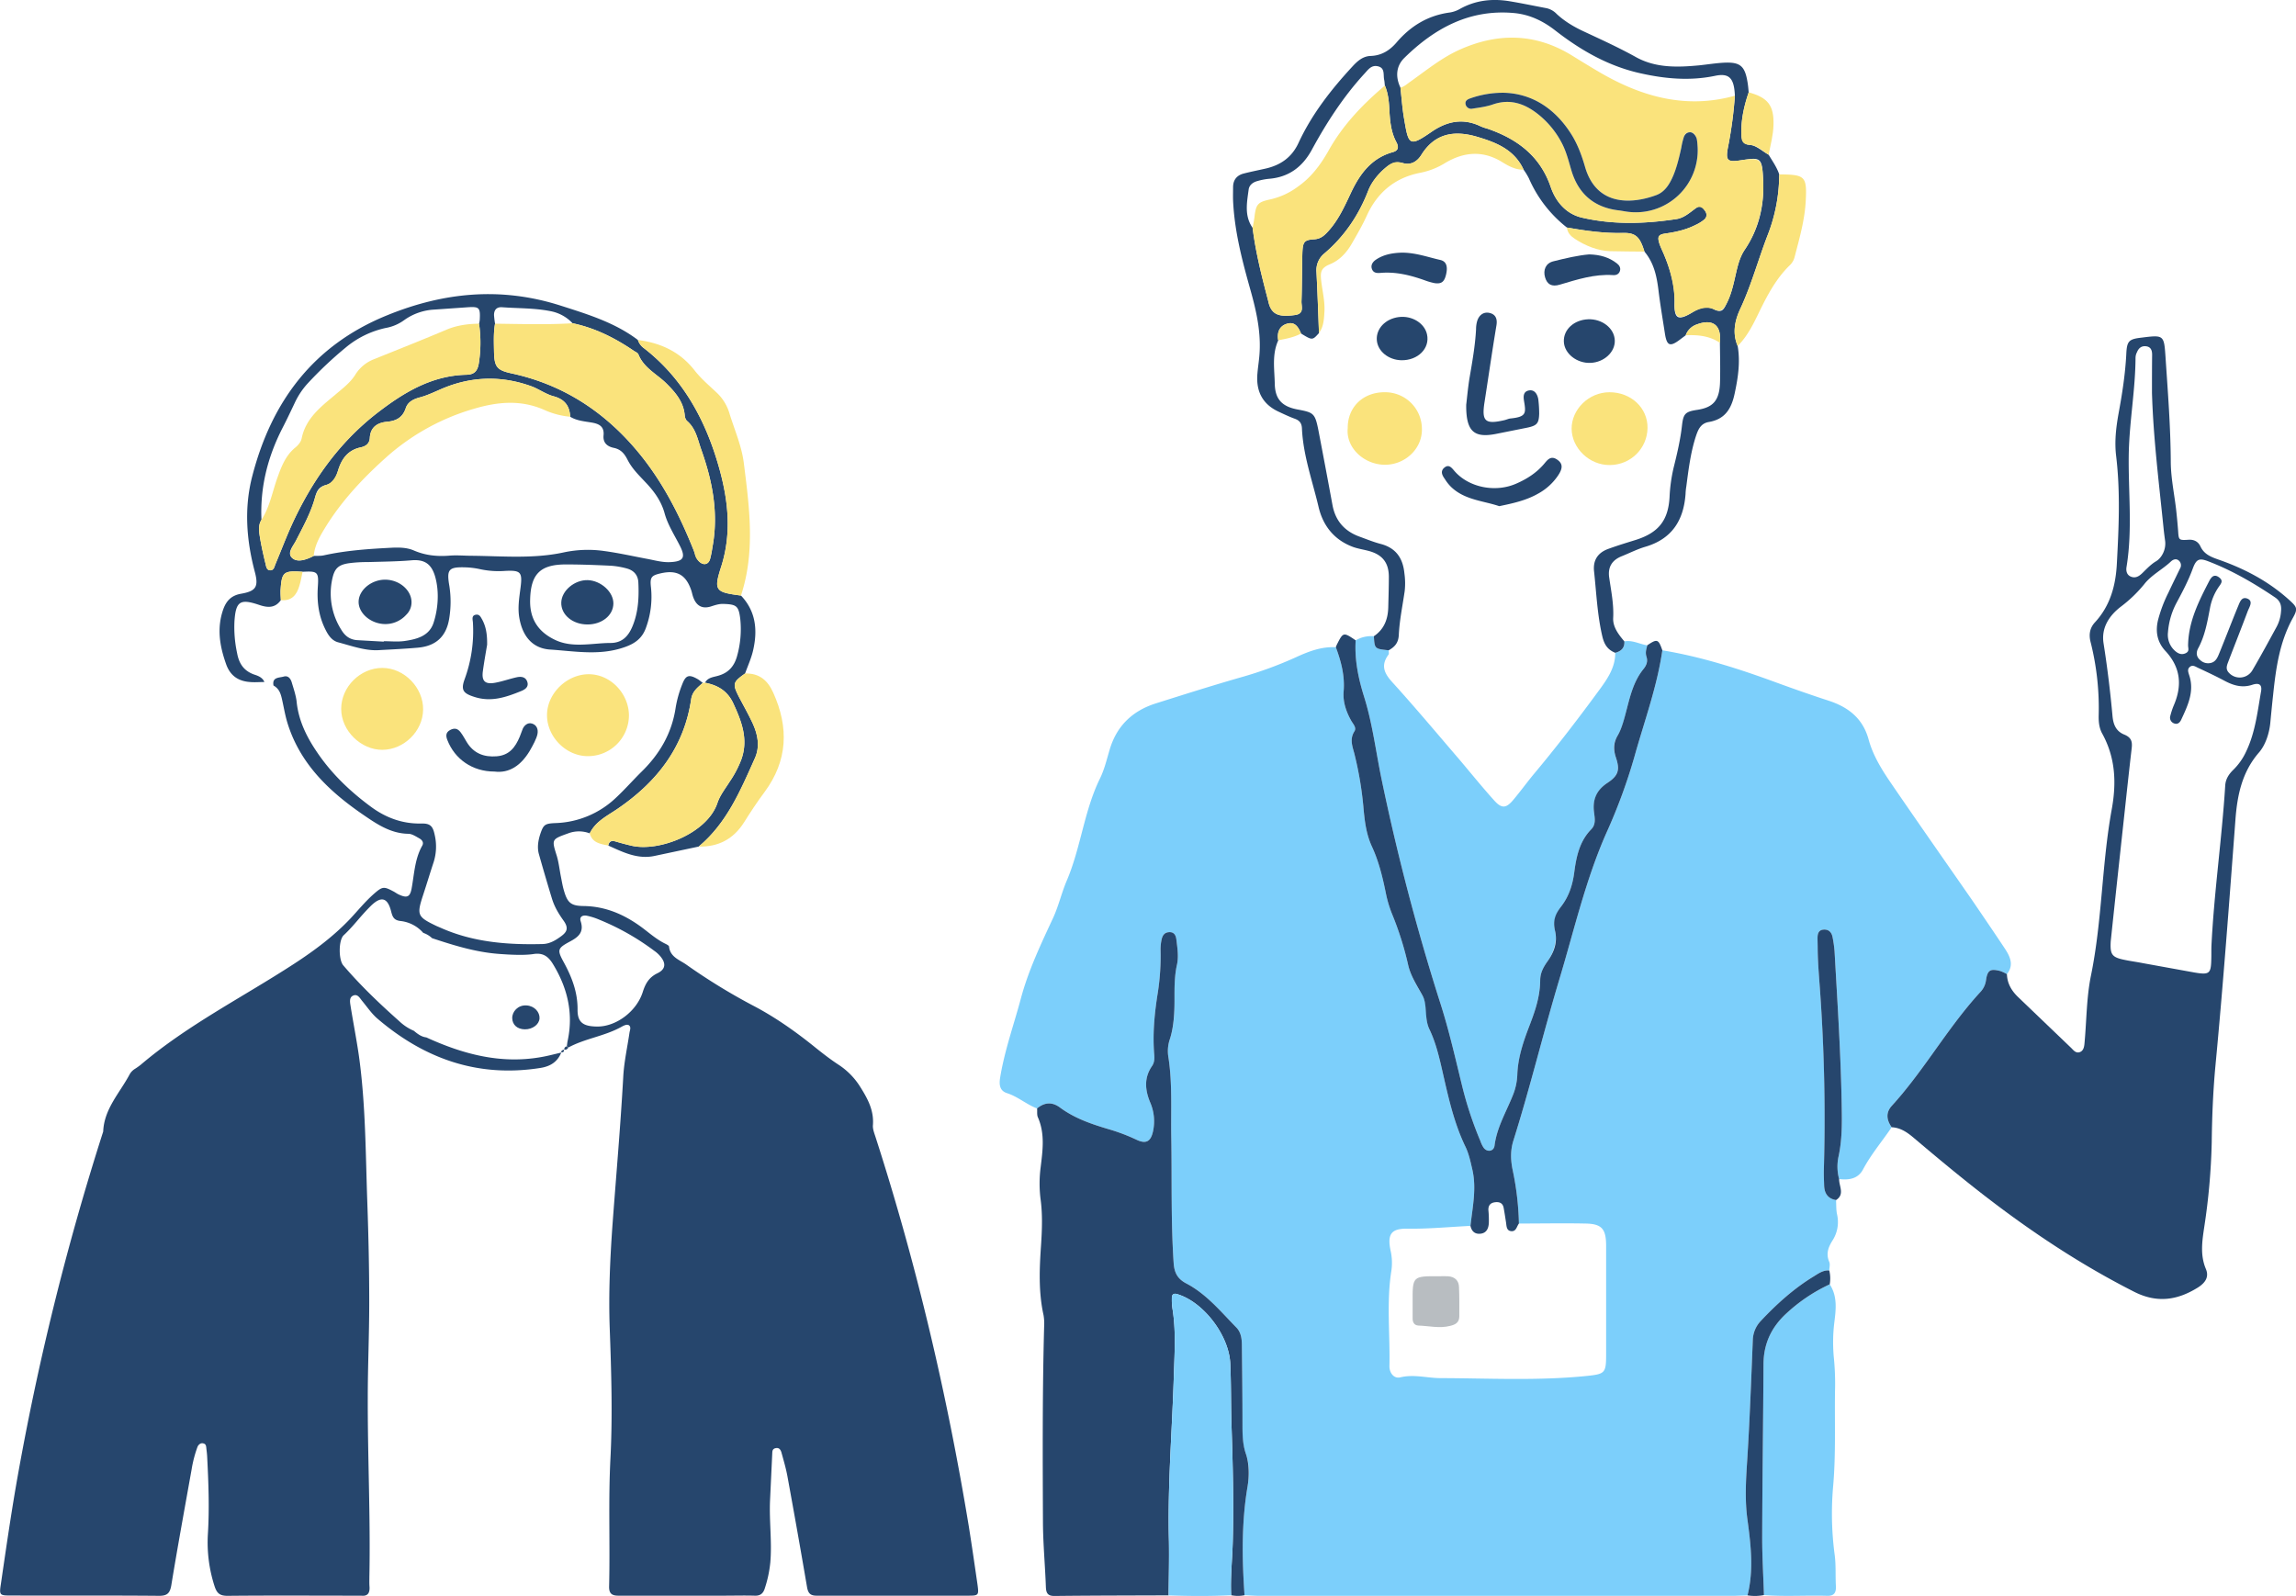
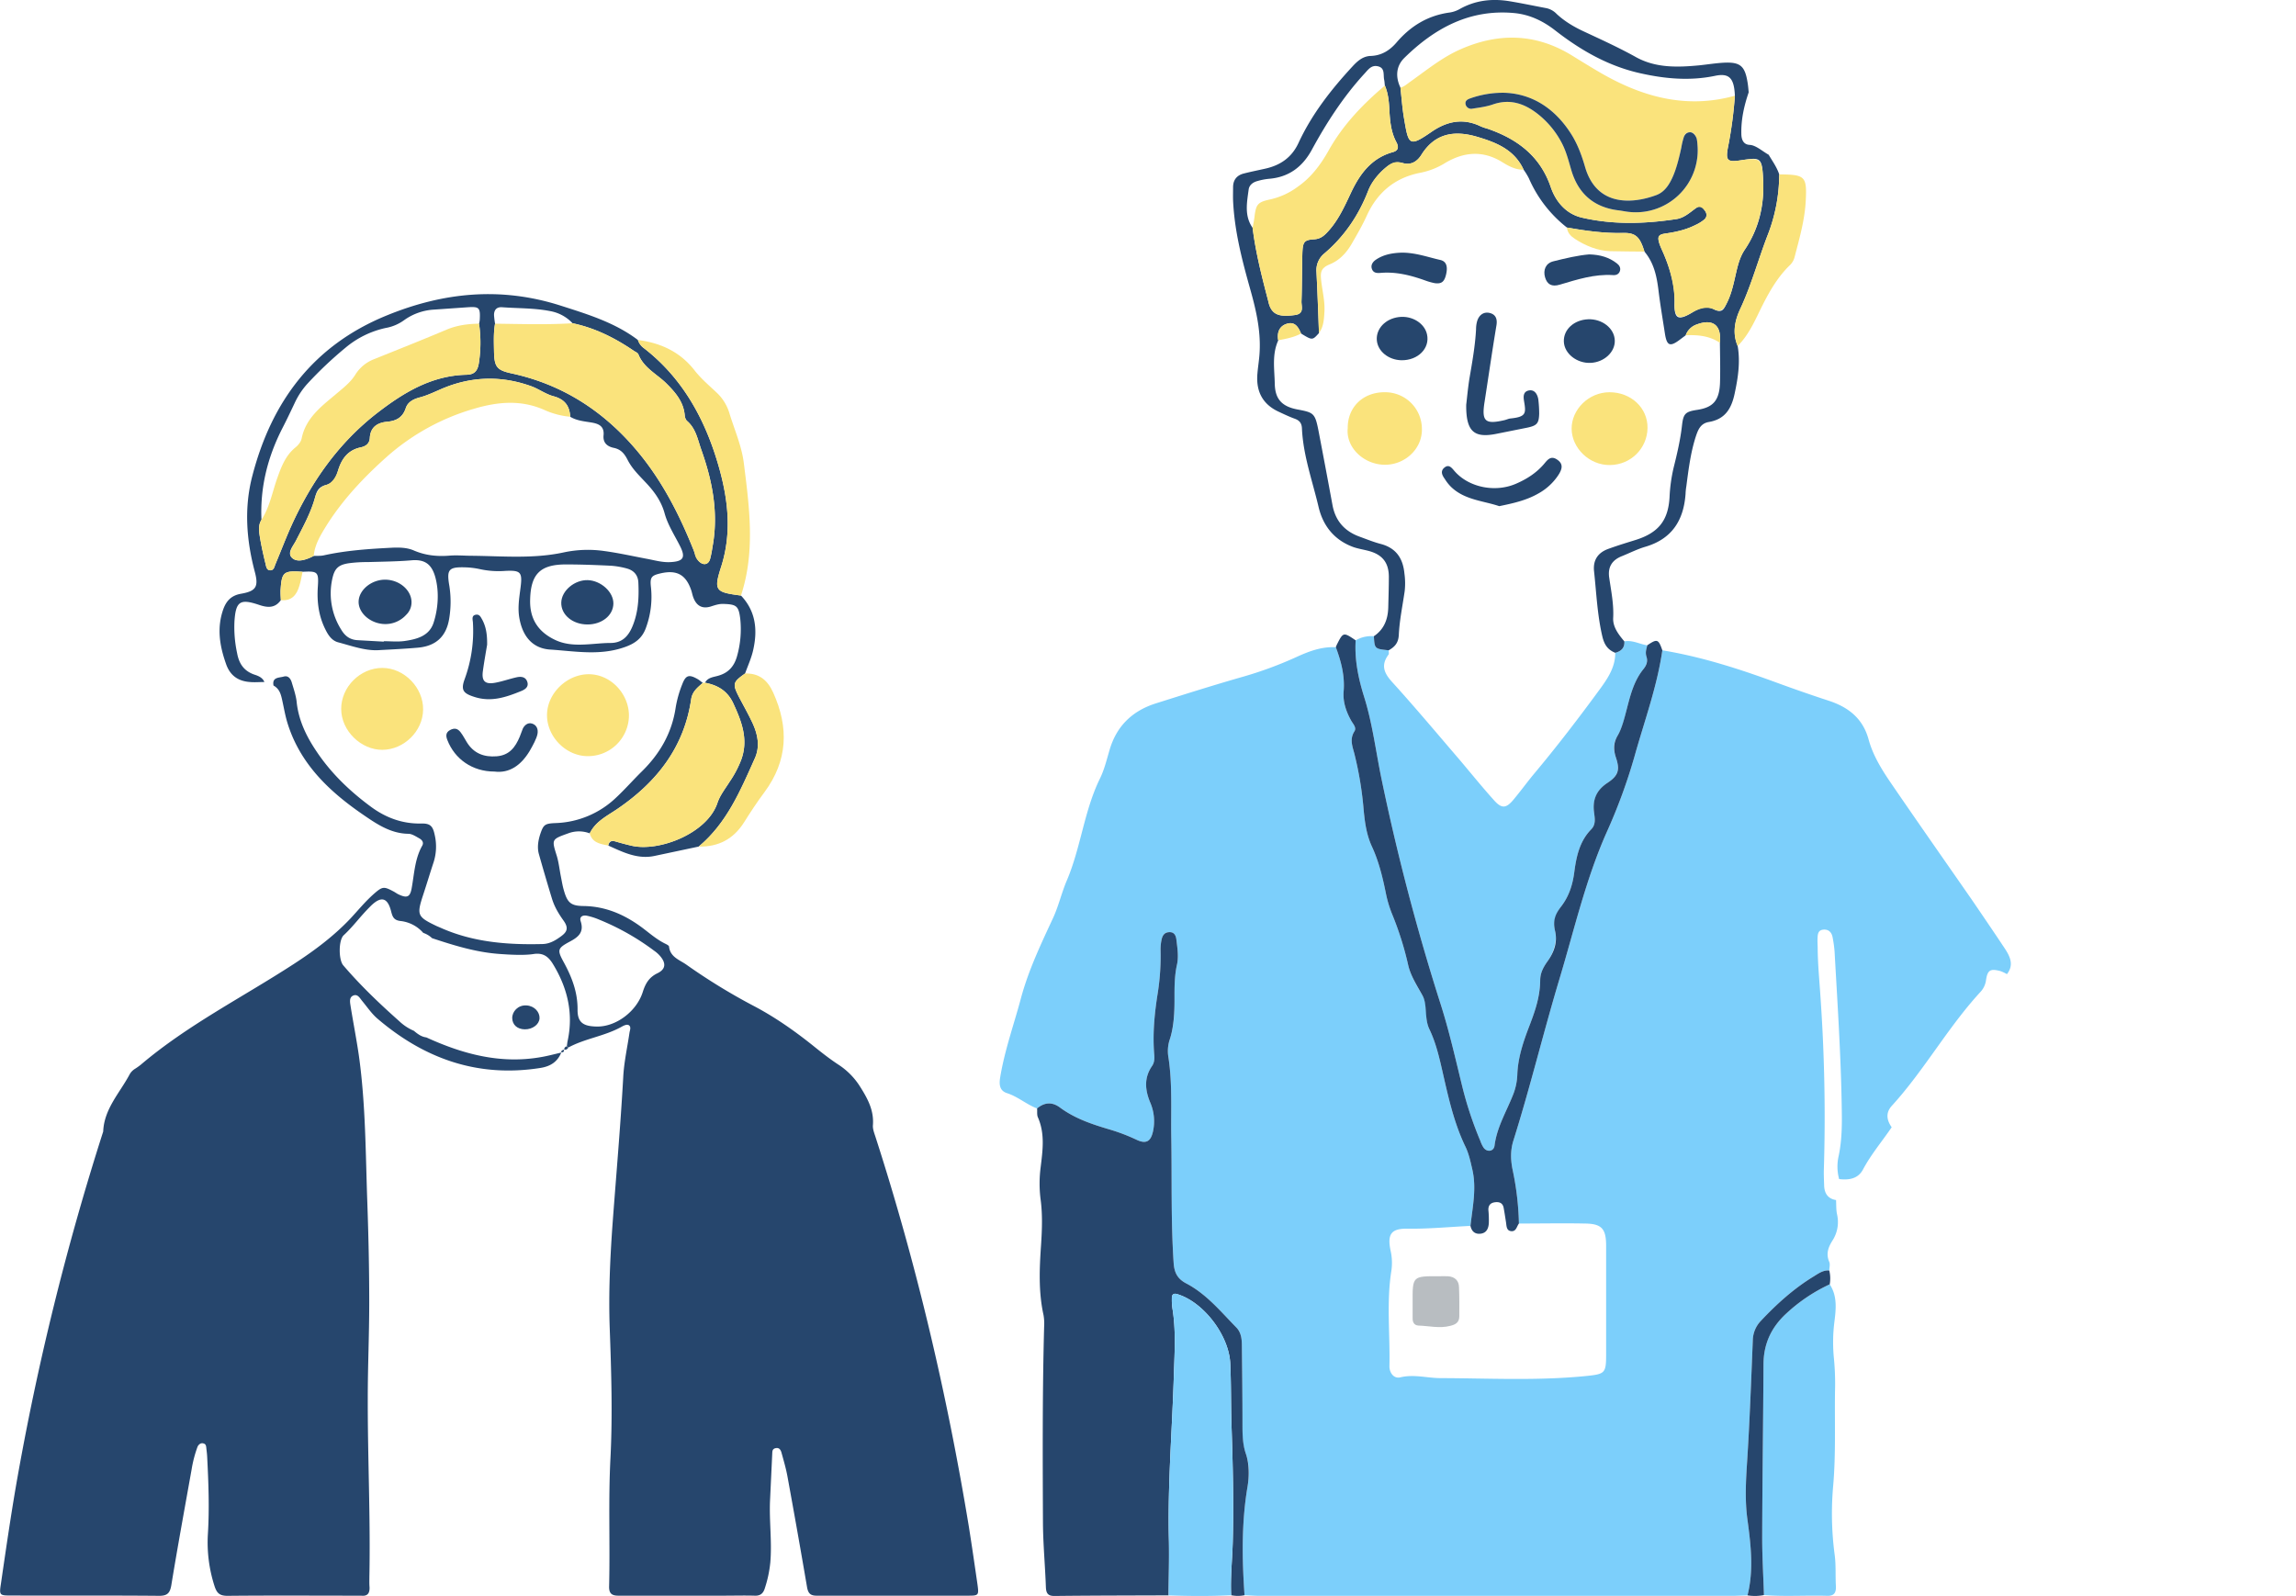
<svg xmlns="http://www.w3.org/2000/svg" viewBox="0 0 1563.9 1087.2">
  <defs>
    <style>.cls-1{fill:#7ccffb;}.cls-2{fill:#26466d;}.cls-3{fill:#fae37c;}.cls-4{fill:#b8bdc1;}.cls-5{fill:#28486e;}</style>
  </defs>
  <g id="レイヤー_2" data-name="レイヤー 2">
    <g id="レイヤー_1-2" data-name="レイヤー 1">
      <path class="cls-1" d="M1250.6,817.5c.2,3.3,0,6.6.7,9.8a23.2,23.2,0,0,1-3.2,17.9c-3,4.8-4.4,9.1-2.1,14.5.7,1.7,0,3.9,0,5.8-4.3-.4-7.6,2.2-10.9,4.2-13.4,8.2-25,18.7-35.7,30.1a19.7,19.7,0,0,0-5.5,13.4c-1.1,27.2-2.1,54.4-3.8,81.5-.9,13.7-1.7,27.2.2,40.8,2.3,17.1,4.3,34.2,0,51.3l-8.9.3H857.7c-3.3,0-6.6-.3-10-.4-1.7-24.7-2.1-49.2,2-73.7,1.3-7.5,1.5-15.2-1.1-22.7s-2.3-13.7-2.3-20.7c0-17.6-.2-35.3-.4-52.9,0-4.4-.5-8.9-3.6-12.2-10.7-10.9-20.5-23-34.3-30.2-6.1-3.2-8.2-7.5-8.6-14.2-1.9-28.6-1.1-57.2-1.6-85.8-.3-18,.8-36-1.9-53.8a25.2,25.2,0,0,1,.7-11.9c3.1-9,3.4-18.3,3.4-27.6s-.1-15.9,1.7-23.9c1.2-5.5.3-11.2-.4-16.9-.3-2.8-1.4-5.2-4.8-5.2s-4.7,2.3-5.3,5.1a31.7,31.7,0,0,0-.7,6.9,163.3,163.3,0,0,1-1.8,28.8c-2.3,14.2-3.7,28.4-2.5,42.8.2,2.7.1,5.3-1.5,7.6-5.5,8-4.8,16.2-1.3,24.7a32.2,32.2,0,0,1,2,19.6c-1.5,7.2-4.8,9-11.3,5.9a128.3,128.3,0,0,0-18.7-7.1c-11.8-3.5-23.4-7.4-33.5-14.9-5.3-3.9-10.5-3.5-15.5.7-7.2-2.7-13-8-20.4-10.4-4.8-1.5-5.6-5.3-4.8-10.4,3-18.5,9.3-36,14.1-53.9,5.2-19.5,13.8-37.4,22.2-55.5,3.7-8.2,5.7-17.1,9.2-25.2,9.5-22.4,11.7-47.1,22.4-69.1,3.1-6.2,4.7-13.1,6.7-19.8,4.8-16.4,15.7-26.7,31.7-31.7,19.3-6.1,38.6-12.2,58.1-17.8A261.5,261.5,0,0,0,883,447.6c8.5-3.9,17.2-7.2,26.9-6.7,3.6,9.7,6.2,19.5,5.3,30.1-.6,7,1.7,13.8,5.2,20,1.3,2.3,3.8,4.7,2.1,7.3-3.6,5.7-.9,11,.3,16.3a237.6,237.6,0,0,1,5.8,34.4c.8,9.3,1.8,18.7,5.7,27.3,5,10.7,7.6,21.9,9.9,33.3a78.6,78.6,0,0,0,4.1,13.3,215.6,215.6,0,0,1,10.8,34.2c1.7,7.9,6,14.3,9.9,21.2s1,15.5,4.7,23c4.3,9,6.6,18.8,8.8,28.5,4,17.5,7.8,35.1,15.7,51.4,2.3,4.8,3.4,10,4.6,15.2,3.1,13.1.2,25.8-1.2,38.7-14.3.7-28.5,2.1-42.8,1.9-11.2-.2-14,3.7-11.6,15a37.8,37.8,0,0,1,.5,13.8c-3.4,21.6-.8,43.2-1.3,64.8-.1,4.4,2.9,8.7,7.3,7.7,9.4-2.3,18.4.5,27.6.5,33.2.1,66.5,1.9,99.7-1.5,12.3-1.3,13-2,13-14.8V848.7c0-11.7-3-15.1-14.5-15.2-14.9-.3-29.9,0-44.9,0a195.3,195.3,0,0,0-4.1-35.7c-1.5-6.8-1.9-13.7.3-20.7,11.4-36.2,20.3-73.1,31.2-109.5,10.2-33.8,18-68.3,32.4-100.7a378,378,0,0,0,18.9-51.5c6.7-24,15.4-47.5,19-72.4,26.6,4.4,52.2,12.6,77.5,21.9,11.8,4.3,23.7,8.5,35.7,12.4,13.5,4.4,23.4,12.1,27.3,26.5,3.1,11.3,9.4,21.2,16,30.8,18,26.3,36.3,52.4,54.5,78.6,7.5,11,15,22,22.3,33,3.6,5.5,6.3,11.2,1.4,17.4a26.2,26.2,0,0,0-4.5-2.1c-6.9-1.8-8.8-.7-9.8,6.6a14.5,14.5,0,0,1-3.9,7.8c-2.2,2.4-4.4,4.9-6.5,7.4-19,22.6-33.9,48.3-53.8,70.1-4.2,4.7-3.4,9.7,0,14.5-6.5,9.6-14,18.4-19.5,28.7-3.4,6.5-9.7,7.4-16.3,6.6a32.5,32.5,0,0,1-.3-15.8c2.2-10.5,2.3-21,2.1-31.7-.5-35.9-2.9-71.8-4.9-107.6a84.2,84.2,0,0,0-1.4-9.9c-.7-3.3-2.9-5.3-6.4-4.9s-3.7,3.2-3.8,6,.1,4.6.1,6.9c.1,11,1.2,21.9,1.9,32.9q4.1,58.8,2.3,117.7c-.1,3.6.1,7.3.2,10.9C1242.7,813,1245.1,816.6,1250.6,817.5Z" />
-       <path class="cls-2" d="M1288.5,767.9c-3.4-4.8-4.2-9.8,0-14.5,19.9-21.8,34.8-47.5,53.8-70.1,2.1-2.5,4.3-5,6.5-7.4a14.5,14.5,0,0,0,3.9-7.8c1-7.3,2.9-8.4,9.8-6.6a26.2,26.2,0,0,1,4.5,2.1c.2,6.4,3.2,11.4,7.7,15.7l36.1,34.6c1.6,1.6,3.2,3.8,5.9,2.8s3-4.1,3.2-6.7c1.4-15.3,1.3-30.8,4.4-45.7,7.6-37.4,7.3-75.7,14.1-113,3.3-18.1,2.5-35.1-6.4-51.4-2.2-3.9-2.6-8.2-2.5-12.6a183.8,183.8,0,0,0-5.4-49.5c-1.4-5.1-.9-9.8,2.9-13.9,10.5-11.4,14.2-25.4,14.9-40.4,1.3-24.3,2.4-48.5-.5-72.8-1.2-9.7-.1-19.3,1.6-28.8,2.5-13.5,4.6-26.9,5.3-40.6.4-9,1.7-10.3,10.4-11.3,15.1-1.9,15.3-1.8,16.3,12.9,1.6,24,3.5,47.9,3.6,71.9.1,12,2.9,23.8,4,35.7.4,3.7.7,7.3,1,11,.4,6.4.4,6.6,7,6.2,3.9-.3,6.7,1.3,8.2,4.5,2.5,5.4,7.2,7.2,12.3,9,17.5,6.1,33.6,14.5,47.5,26.9,5.9,5.3,6.8,6.3,3.3,12.6-9.2,16.5-11.7,34.5-13.6,52.8-.7,6.3-1.3,12.6-1.9,18.9s-2.9,14.7-7.8,20.3c-11.6,13.4-14.8,29.4-16,46.3-4.2,55.8-8.3,111.6-13.6,167.3-1.6,17.2-2.3,34.6-2.5,51.9a444.9,444.9,0,0,1-5.1,57.7c-1.4,9.5-2.9,19,1.1,28.5,2.2,5.2,0,9.2-5.3,12.6-13.9,8.7-27.7,10.9-43.3,3.1-41.3-20.9-79.1-46.9-115-75.7-12-9.6-23.7-19.4-35.4-29.3C1299,771.3,1294.5,768.2,1288.5,767.9Zm149.2-126.6c-.5,9.1.8,10.9,10,12.7,3.9.8,7.8,1.3,11.8,2.1l35.3,6.4c10.1,1.7,11.2.8,11.4-9.1.1-3,0-6,.1-9,1.8-36.6,7.1-72.8,9.4-109.4.3-4.3,2.4-7.5,5.3-10.4a41.9,41.9,0,0,0,9.1-13c6.1-12.9,7.6-26.9,10-40.6.8-4.5-1.2-6.1-6-4.5-7,2.3-13,.4-19-2.8s-12-6-18-8.8c-1.7-.8-3.6-2.2-5.5-.6s-1.1,3.5-.5,5.5c3.8,11.1-.9,20.8-5.4,30.5-.9,1.9-2.4,3.4-4.8,2.5a4.1,4.1,0,0,1-2.7-4.8,52,52,0,0,1,2.5-7.6c5.8-13.5,4.6-25.8-5.7-36.9-5.7-6.1-7-13.4-5-21.4a95.1,95.1,0,0,1,7.1-18.6c2.5-5.4,5.2-10.8,7.8-16.2a4.2,4.2,0,0,0-.8-5.4c-1.8-1.6-3.9-.8-5.4.6-5.8,5.5-13.2,9.1-18.2,15.5a91.1,91.1,0,0,1-15.8,15.2c-8,6.1-13.5,14.4-11.9,24.9,2.6,16.5,4.6,33,6.1,49.5.5,5.5,2.1,10.4,8,12.8s5.5,6.1,4.9,10.9c-1.6,13.8-3.1,27.7-4.6,41.6C1444,582.4,1440.8,611.8,1437.7,641.3Zm39-210.6a14.6,14.6,0,0,0,4.7,12.6c2.1,1.9,4.5,3,7.3,1.7s1.7-3.3,1.7-5.3c.2-16.2,7.3-30.2,14.5-44.1,1.3-2.4,3.1-4.7,6.3-2.5s2,4,.5,6.1a37.3,37.3,0,0,0-6.3,14.6c-1.8,9.4-3.4,19-8,27.6-1.6,2.8-1.6,5.9,1.2,8.2a7.8,7.8,0,0,0,7.3,2c3.4-.8,4.6-3.8,5.7-6.5,4.3-10.5,8.3-21,12.6-31.5,1.3-2.9,2.4-7.5,6.6-5.8s1.3,5.7.2,8.6c-4.2,11.2-8.6,22.3-12.9,33.5-1,2.8-2.6,5.6.1,8.4a10,10,0,0,0,16-1.7c5.7-9.7,11.1-19.7,16.5-29.6a25.9,25.9,0,0,0,3-10.5c.4-3.9-.4-7-4-9.5-14.4-9.7-29.3-18.4-45.5-24.6-6.2-2.4-8.2-1.6-10.6,4.9-3,8.2-7,15.8-11.1,23.4A50.7,50.7,0,0,0,1476.7,430.7Zm-10.9-163.1c0-8.6,0-17.3.1-25.9,0-3.1-.9-5.4-4.1-5.8s-5.1,1.3-6.2,4a8.6,8.6,0,0,0-1,3.8c-.1,21.6-4.1,43-4.6,64.7-.5,25.8,2.7,51.8-1.5,77.6-.5,2.7,0,5.6,2.9,6.8s5.2,0,7.3-1.9,6-6.3,9.8-8.5,6.9-7.8,6.3-13.6c-.4-2.9-.8-5.9-1.1-8.9C1470.6,329.2,1466.7,298.5,1465.8,267.6Z" />
      <path class="cls-2" d="M706.4,755.1c5-4.2,10.2-4.6,15.5-.7,10.1,7.5,21.7,11.4,33.5,14.9a128.3,128.3,0,0,1,18.7,7.1c6.5,3.1,9.8,1.3,11.3-5.9a32.2,32.2,0,0,0-2-19.6c-3.5-8.5-4.2-16.7,1.3-24.7,1.6-2.3,1.7-4.9,1.5-7.6-1.2-14.4.2-28.6,2.5-42.8a163.3,163.3,0,0,0,1.8-28.8,31.7,31.7,0,0,1,.7-6.9c.6-2.8,1.9-5,5.3-5.1s4.5,2.4,4.8,5.2c.7,5.7,1.6,11.4.4,16.9-1.8,8-1.7,15.9-1.7,23.9s-.3,18.6-3.4,27.6a25.2,25.2,0,0,0-.7,11.9c2.7,17.8,1.6,35.8,1.9,53.8.5,28.6-.3,57.2,1.6,85.8.4,6.7,2.5,11,8.6,14.2,13.8,7.2,23.6,19.3,34.3,30.2,3.1,3.3,3.6,7.8,3.6,12.2.2,17.6.4,35.3.4,52.9,0,7,0,14,2.3,20.7s2.4,15.2,1.1,22.7c-4.1,24.5-3.7,49-2,73.7a23.2,23.2,0,0,1-9.1,0c-.6-12.3.8-24.6,1.1-36.9.7-26.6,0-53.2-.9-79.8-.4-13.6-.2-27.3-.8-40.9-.8-19.5-18.3-42.2-36.1-47.5-2.6-.8-3.8.3-3.7,2.9a39.4,39.4,0,0,0,.4,6.9c2.4,14.6,1.5,29.3,1,43.9-1.1,38.2-4.4,76.3-3.4,114.5.2,12.3-.1,24.7-.2,37-25.9.1-51.8.1-77.8.4-4.4,0-5.6-1.8-5.8-5.9-.5-14.6-1.9-29.2-2-43.8-.2-44.6-.4-89.2.8-133.7a34.3,34.3,0,0,0-.4-7.9c-3.5-15.8-2.8-31.8-1.7-47.7.7-10.7,1.1-21.2-.4-31.9a86,86,0,0,1,.1-20.9c1.4-11.6,3.1-23.1-1.9-34.4C706.2,759.3,706.6,757.1,706.4,755.1Z" />
      <path class="cls-1" d="M1106.4,436.9c5.6-1,10.4,1.9,15.6,2.7-.5,2.5-1.4,5-.5,7.8s0,5.8-2,8.3c-6.3,7.7-8.8,17.1-11.2,26.4-1.7,6.5-3,13.2-6.4,18.9s-3,9.7-1.2,15.1c2.7,8.2,1.4,12.5-5.8,17.2s-10.3,11.6-9.1,20.3c.5,3.9,1.3,8.1-2,11.4-7.9,8.1-10.1,18.5-11.5,29.2-1.1,8.4-3.5,16.1-8.7,23-3.7,4.8-5.9,10.5-4.4,16.9s-.6,14.4-5,20.6c-2.8,3.9-5,7.8-5.1,12.8-.1,10.8-3.3,20.9-7.2,30.9s-8,21.9-8.4,33.8a40.9,40.9,0,0,1-2.9,13.6c-4.5,11.4-11,22-12.6,34.6-.5,4-5,4.7-7.4,1.5a18.8,18.8,0,0,1-2.2-4.5,249.6,249.6,0,0,1-12.3-36.9c-4.7-19.1-9-38.3-15-57a1523.2,1523.2,0,0,1-40.2-153.4c-3.8-18.5-6.1-37.5-11.8-55.6-3.9-12.5-6.5-25.1-5.7-38.3a21.4,21.4,0,0,1,12.4-2.8c.5,8.6.5,8.6,10.1,9.6,0,1,.3,2.3-.1,2.9-5.5,7.4-3,12.8,2.8,19.1,15.6,17.2,30.5,35,45.7,52.7,7.7,9.1,15.2,18.4,23.2,27.3,5.4,6.1,8.4,5.8,13.6-.5s8.6-11,13-16.4c16.2-19.3,31.6-39.4,46.5-59.8,5.1-7.1,9.7-14.4,9.6-23.6C1104.2,443.6,1106.7,441.4,1106.4,436.9Z" />
      <path class="cls-2" d="M945.9,443c-9.6-1-9.6-1-10.1-9.6,7-4.7,9.6-11.6,9.8-19.7s.4-14,.4-21c-.1-9.4-4.4-14.8-13.4-17.3-3.6-1-7.2-1.5-10.7-2.7-13-4.7-20.8-14.5-23.8-27.5-4.2-17.8-10.5-35.1-11.3-53.5-.2-3.7-1.9-5.4-5-6.5s-7.4-3.1-11-4.8c-11.1-5.2-15.4-14.2-14.3-26.1.4-4.9,1.3-9.9,1.5-14.8.8-15.2-2.8-29.8-6.9-44.2-5.4-19.3-10.3-38.6-11.2-58.7-.1-3,0-6,0-9,0-5.1,2.6-8.2,7.3-9.4s9.7-2.2,14.6-3.3c10.3-2.3,18.1-7.6,22.7-17.6,9.1-19.6,22.2-36.3,36.7-52,3.5-3.8,7.2-7.1,12.7-7.2,7.2-.3,12.7-3.8,17.2-9,9.7-11.4,21.5-18.6,36.5-20.6a20,20,0,0,0,6.6-2.3c10.6-6,22-7.3,33.8-5.4,8.5,1.4,17,3.2,25.5,4.8a13.7,13.7,0,0,1,6.8,3.9c5.7,5.3,12.3,9.1,19.3,12.3,11.8,5.5,23.6,10.9,34.9,17.2,13.5,7.4,28.2,6.9,43,5.5,5.6-.6,11.2-1.5,16.8-1.8,11-.5,14.2,2.2,16,13.2.4,2.3.6,4.7.8,7-3.1,9.1-5.2,18.3-5,28.1,0,4.2,1.5,7.5,5.7,7.7s8.7,4.4,12.9,6.7c2.6,4.4,5.6,8.5,7.2,13.4a114.1,114.1,0,0,1-8,41.7c-6.3,16.4-10.9,33.4-18.3,49.4-3.9,8.1-5.8,16.9-2,25.8,1.9,11.1.2,21.9-2.1,32.6s-6.9,17.4-17.7,19.2c-5.5,1-7.2,5.3-8.7,9.8-3.6,11.1-5,22.7-6.5,34.2a40.3,40.3,0,0,0-.5,5c-1.3,18-9.3,30.7-27.5,36-5.4,1.6-10.5,4.2-15.7,6.3-6.7,2.6-9.9,7.3-8.8,14.7,1.3,9.1,3.2,18.1,2.7,27.5-.3,6.1,3.7,11.3,7.6,15.9.3,4.5-2.2,6.7-6.2,7.8-4.9-2-7.3-5.2-8.7-10.8-3.5-14.7-4.1-29.7-5.7-44.5-.9-7.7,2.5-12.9,9.7-15.5s12.6-4.2,19-6.2c15.2-4.9,21.8-13.2,22.7-29a109.7,109.7,0,0,1,2.7-19.8c2.4-9.6,4.7-19.3,5.8-29.3.9-7.6,2.2-9.1,9.7-10.3,11.3-1.6,16-6.1,16.2-19.8.2-8.6,0-17.3-.1-26,1.2-11.9-4.7-16.6-15.7-12.5a12.1,12.1,0,0,0-7.6,7.4l-4,3c-6.6,5-8.8,4.2-10.1-3.8-1.5-9.8-3.2-19.6-4.4-29.5s-3.1-19-9.6-26.7c-3-9.8-5.8-13-14.8-12.7-12.9.3-25.4-1.5-38-3.7a86,86,0,0,1-25.9-33.5,44.3,44.3,0,0,0-3.6-5.9c-6.4-13.9-19-18.7-32.3-22.6-15.2-4.3-28.2-2.1-37.3,12.4-2.9,4.7-7.1,7.3-12.6,5.7s-8.9.6-12.6,3.8-8.8,9.1-11.1,15.1c-6.5,16.8-16.3,31.2-30,42.8a14.7,14.7,0,0,0-5.2,12.4c.7,13.9,1.2,27.8,1.7,41.7-4.5,5-4.5,5-12.2.3-1.7-4.1-3.9-8.1-9.1-6.8s-7.2,5.2-6.6,10.5a2.9,2.9,0,0,0,.2.9c-4.4,9.6-2.6,19.7-2.4,29.6s4.3,15.4,15.3,17.5,12.1,2.4,14.4,14.1q4.9,25.5,9.6,51c2,10.9,8.3,17.9,18.5,21.6,4.7,1.7,9.3,3.6,14.2,4.9,10.5,2.7,15.3,9.7,16.3,20.1a48.2,48.2,0,0,1,.2,12c-1.4,9.8-3.5,19.7-4,29.6C952.6,437.9,950.1,440.6,945.9,443ZM943.3,58.3c-.2-1.4-.2-2.7-.5-4-.7-3.4.7-7.9-4.1-9.1s-6.9,2.5-9.7,5.4c-14.2,15.6-25.5,33.1-35.5,51.5-6.4,11.7-15.7,18.6-29.1,19.7a41.3,41.3,0,0,0-7.8,1.5c-3.1.8-5.7,2.7-6.1,5.9-1.2,8.9-3,17.9,2.7,26,2.1,16.9,6.3,33.3,10.6,49.7a23.8,23.8,0,0,0,1.1,3.8c2.5,5.9,7.2,7.3,17.2,5.9,6.5-.9,4.3-5.8,4.4-9.3.4-10.9.3-21.9.6-32.9.3-7.7,1.2-9,8.3-9.4,3.8-.3,6.1-2.1,8.4-4.5,7.5-7.8,11.9-17.6,16.4-27.2,6-12.7,13.8-23.5,28.3-27.6,3.8-1,4.5-3.2,2.7-6.7-3.9-7.2-4.5-15.2-4.9-23.2C946,68.5,945.4,63.2,943.3,58.3Zm10.6,1.4c.8,7.2,1.3,14.6,2.6,21.8,2.9,17.3,3.5,18.7,18.3,8.5,10.6-7.4,21.7-9.8,33.8-3.9a37.1,37.1,0,0,0,4.7,1.6c20.2,7,35.8,18.6,43,39.8,3.5,10.2,10.7,18.4,21.4,20.8,21.3,4.9,42.9,4.2,64.4.9,5.1-.8,8.9-4.4,12.9-7.3s4.5-.6,6.1,1.4,1.8,4.5-.3,6.3a26.8,26.8,0,0,1-5.8,3.6c-6.3,3.2-13.1,4.8-20.1,5.8-5.4.7-6.2,2.1-4.5,7.3,1,2.8,2.4,5.5,3.5,8.3,4.2,10.2,7,20.7,6.7,32s3,11.7,12,6.3c4.8-2.9,9.4-4.9,15-2.1s6.7-.5,8.5-4.1c3.1-6,4.5-12.5,6-19s2.8-12.4,6.4-17.7c9.5-14.1,13.2-29.6,12.5-46.5s-1.5-16.4-16-14.2c-8.7,1.3-9.7-.3-7.9-9.5a284.8,284.8,0,0,0,4.6-34.6c-.5-12.1-3.9-15.6-13.7-13.5-17,3.5-33.7,2-50.3-1.7-21.9-4.8-40.8-15.6-58.3-29.2-8.3-6.5-17.5-10.9-28-11.9-30.2-2.8-54.1,10.2-74.8,30.5C950.9,45,950.4,52.3,953.9,59.7Z" />
      <path class="cls-2" d="M923.4,436.2c-.8,13.2,1.8,25.8,5.7,38.3,5.7,18.1,8,37.1,11.8,55.6a1523.2,1523.2,0,0,0,40.2,153.4c6,18.7,10.3,37.9,15,57a249.6,249.6,0,0,0,12.3,36.9,18.8,18.8,0,0,0,2.2,4.5c2.4,3.2,6.9,2.5,7.4-1.5,1.6-12.6,8.1-23.2,12.6-34.6a40.9,40.9,0,0,0,2.9-13.6c.4-11.9,4.2-22.9,8.4-33.8s7.1-20.1,7.2-30.9c.1-5,2.3-8.9,5.1-12.8,4.4-6.2,6.8-12.9,5-20.6s.7-12.1,4.4-16.9c5.2-6.9,7.6-14.6,8.7-23,1.4-10.7,3.6-21.1,11.5-29.2,3.3-3.3,2.5-7.5,2-11.4-1.2-8.7,1.5-15.3,9.1-20.3s8.5-9,5.8-17.2c-1.8-5.4-1.8-10,1.2-15.1s4.7-12.4,6.4-18.9c2.4-9.3,4.9-18.7,11.2-26.4,2-2.5,3-5.2,2-8.3s0-5.3.5-7.8c6.8-4.6,7.6-4.3,10.3,3.4-3.6,24.9-12.3,48.4-19,72.4a378,378,0,0,1-18.9,51.5c-14.4,32.4-22.2,66.9-32.4,100.7-10.9,36.4-19.8,73.3-31.2,109.5-2.2,7-1.8,13.9-.3,20.7a195.3,195.3,0,0,1,4.1,35.7c-1.5,1.9-1.8,5.5-5.2,5.2s-3.2-3.6-3.6-6.1-1-6.6-1.6-9.8-2.8-4.2-5.9-3.8-4.6,2.1-4.5,5.3a66.8,66.8,0,0,1,.3,8.9c-.2,3.5-1.5,6.7-5.5,7.2s-6.2-1.6-7-5.3c1.4-12.9,4.3-25.6,1.2-38.7-1.2-5.2-2.3-10.4-4.6-15.2-7.9-16.3-11.7-33.9-15.7-51.4-2.2-9.7-4.5-19.5-8.8-28.5-3.7-7.5-1.3-16.7-4.7-23s-8.2-13.3-9.9-21.2a215.6,215.6,0,0,0-10.8-34.2,78.6,78.6,0,0,1-4.1-13.3c-2.3-11.4-4.9-22.6-9.9-33.3-3.9-8.6-4.9-18-5.7-27.3a237.6,237.6,0,0,0-5.8-34.4c-1.2-5.3-3.9-10.6-.3-16.3,1.7-2.6-.8-5-2.1-7.3-3.5-6.2-5.8-13-5.2-20,.9-10.6-1.7-20.4-5.3-30.1a13.4,13.4,0,0,1,.7-1.8C914.9,430.6,915,430.5,923.4,436.2Z" />
      <path class="cls-1" d="M1246.3,874.9c5.6,8.5,4.1,18,3,27.1a111.4,111.4,0,0,0-.1,23.8,179.1,179.1,0,0,1,.7,22c-.3,21.2.6,42.5-1.2,63.8a212.5,212.5,0,0,0,1,47.8c.9,6.9.4,14,.8,21,.2,4.4-1,6.9-6.1,6.7-14.3-.4-28.6.6-42.9-.5-.4-13-1.2-25.9-1.2-38.9.1-39.5.7-79,.9-118.6.1-13.8,5.4-25,15.5-34.3A114,114,0,0,1,1246.3,874.9Z" />
      <path class="cls-1" d="M796,1086.8c.1-12.3.4-24.7.2-37-1-38.2,2.3-76.3,3.4-114.5.5-14.6,1.4-29.3-1-43.9a39.4,39.4,0,0,1-.4-6.9c-.1-2.6,1.1-3.7,3.7-2.9,17.8,5.3,35.3,28,36.1,47.5.6,13.6.4,27.3.8,40.9.9,26.6,1.6,53.2.9,79.8-.3,12.3-1.7,24.6-1.1,36.9C824.4,1087.4,810.2,1087.3,796,1086.8Z" />
      <path class="cls-2" d="M1246.3,874.9a114,114,0,0,0-29.6,19.9c-10.1,9.3-15.4,20.5-15.5,34.3-.2,39.6-.8,79.1-.9,118.6,0,13,.8,25.9,1.2,38.9a32.4,32.4,0,0,1-11.2.2c4.3-17.1,2.3-34.2,0-51.3-1.9-13.6-1.1-27.1-.2-40.8,1.7-27.1,2.7-54.3,3.8-81.5a19.7,19.7,0,0,1,5.5-13.4c10.7-11.4,22.3-21.9,35.7-30.1,3.3-2,6.6-4.6,10.9-4.2A22.9,22.9,0,0,1,1246.3,874.9Z" />
-       <path class="cls-2" d="M1250.6,817.5c-5.5-.9-7.9-4.5-8.1-9.8-.1-3.6-.3-7.3-.2-10.9q1.7-58.9-2.3-117.7c-.7-11-1.8-21.9-1.9-32.9,0-2.3-.1-4.6-.1-6.9s.2-5.6,3.8-6,5.7,1.6,6.4,4.9a84.2,84.2,0,0,1,1.4,9.9c2,35.8,4.4,71.7,4.9,107.6.2,10.7.1,21.2-2.1,31.7a32.5,32.5,0,0,0,.3,15.8C1252.6,808.1,1256.7,813.6,1250.6,817.5Z" />
      <path class="cls-3" d="M1183.6,235.7c-3.8-8.9-1.9-17.7,2-25.8,7.4-16,12-33,18.3-49.4a114.1,114.1,0,0,0,8-41.7h1c16.4.2,17.9,1.4,17.1,17.4-.6,13.3-4.3,26.1-7.6,38.8a11.8,11.8,0,0,1-3.5,5.9c-8.9,8.7-14.7,19.5-20.1,30.5C1194.6,220.1,1190.5,228.8,1183.6,235.7Z" />
-       <path class="cls-3" d="M1204.7,105.4c-4.2-2.3-7.3-6.4-12.9-6.7s-5.7-3.5-5.7-7.7c-.2-9.8,1.9-19,5-28.1,13.2,3.6,17.3,9,16.9,22.3C1207.8,92.1,1206,98.7,1204.7,105.4Z" />
      <path class="cls-3" d="M1181.7,65.2a284.8,284.8,0,0,1-4.6,34.6c-1.8,9.2-.8,10.8,7.9,9.5,14.5-2.2,15.3-1.3,16,14.2s-3,32.4-12.5,46.5c-3.6,5.3-5,11.5-6.4,17.7s-2.9,13-6,19c-1.8,3.6-4.1,6.3-8.5,4.1s-10.2-.8-15,2.1c-9,5.4-12.2,3.7-12-6.3s-2.5-21.8-6.7-32c-1.1-2.8-2.5-5.5-3.5-8.3-1.7-5.2-.9-6.6,4.5-7.3,7-1,13.8-2.6,20.1-5.8a26.8,26.8,0,0,0,5.8-3.6c2.1-1.8,2-4.2.3-6.3s-3.6-3.1-6.1-1.4-7.8,6.5-12.9,7.3c-21.5,3.3-43.1,4-64.4-.9-10.7-2.4-17.9-10.6-21.4-20.8-7.2-21.2-22.8-32.8-43-39.8a37.1,37.1,0,0,1-4.7-1.6c-12.1-5.9-23.2-3.5-33.8,3.9-14.8,10.2-15.4,8.8-18.3-8.5-1.3-7.2-1.8-14.6-2.6-21.8,2.7-.7,4.6-2.6,6.8-4.1C971.8,47.7,982.4,39,995,33.5c25.8-11.3,51-10.8,75.4,4.1,6.8,4.2,13.6,8.4,20.5,12.4C1119.3,66.3,1149.1,74.3,1181.7,65.2Zm-157.3-2a66.4,66.4,0,0,0-22.9,3.8c-2,.7-3.8,1.7-3.2,4.2A3.9,3.9,0,0,0,1003,74c4.6-.7,9.3-1.3,13.7-2.8,11.6-4.1,21.5-.8,30.7,6.4a61.1,61.1,0,0,1,16.9,20.8c2.8,5.7,4.3,11.8,6.1,17.9,4.7,15.5,15,24.7,31.3,26.9,2,.2,3.9.6,5.9.9a42.2,42.2,0,0,0,48.6-45.6,25.7,25.7,0,0,0-.5-4c-.7-2.3-1.8-4.5-4.7-4.4s-3.6,1.6-4.2,3.7a51.7,51.7,0,0,0-1.6,6.8c-1.4,6.5-2.8,13-5.5,19.1s-5.6,11-11.5,13.2c-17.3,6.4-40.8,7.3-48.5-19-2.3-8-5.2-15.9-9.7-22.9C1058.8,73.5,1043.1,63.7,1024.4,63.2Z" />
      <path class="cls-3" d="M943.3,58.3c2.1,4.9,2.7,10.2,3,15.5.4,8,1,16,4.9,23.2,1.8,3.5,1.1,5.7-2.7,6.7-14.5,4.1-22.3,14.9-28.3,27.6-4.5,9.6-8.9,19.4-16.4,27.2-2.3,2.4-4.6,4.2-8.4,4.5-7.1.4-8,1.7-8.3,9.4-.3,11-.2,22-.6,32.9-.1,3.5,2.1,8.4-4.4,9.3-10,1.4-14.7,0-17.2-5.9a23.8,23.8,0,0,1-1.1-3.8c-4.3-16.4-8.5-32.8-10.6-49.7.4-2.2.9-4.5,1.2-6.8,1.1-9.2,2-10.7,11-12.6a49.3,49.3,0,0,0,18.7-8.7c9.2-6.4,15.7-15.3,21-24.8C914.9,84.9,928.3,71,943.3,58.3Z" />
      <path class="cls-3" d="M1037.8,115.6c-5.6.1-10.3-2.5-14.8-5.3-13.1-8-26-6.8-38.6.7a50.1,50.1,0,0,1-16.5,6.6c-17.7,3.3-29.9,13.5-37.2,29.9-2.9,6.3-6.4,12.3-9.9,18.4s-8.3,11.4-14.9,14.1-6.5,5.8-6,11.1c.8,7.2,2.7,14.3,2.2,21.7-.3,5-.6,9.9-3.7,14.1-.5-13.9-1-27.8-1.7-41.7a14.7,14.7,0,0,1,5.2-12.4c13.7-11.6,23.5-26,30-42.8,2.3-6,6.2-10.8,11.1-15.1s7.3-5.3,12.6-3.8,9.7-1,12.6-5.7c9.1-14.5,22.1-16.7,37.3-12.4C1018.8,96.9,1031.4,101.7,1037.8,115.6Z" />
      <path class="cls-3" d="M1120.1,171.4c-7.9-.1-15.8-.1-23.6-.3s-16.6-3.6-23.8-8.4c-2.9-1.9-5-4.1-5.4-7.7,12.6,2.2,25.1,4,38,3.7C1114.3,158.4,1117.1,161.6,1120.1,171.4Z" />
      <path class="cls-3" d="M1171.5,233.5c-7.1-4.7-15-5.5-23.3-5.1a12.1,12.1,0,0,1,7.6-7.4C1166.8,216.9,1172.7,221.6,1171.5,233.5Z" />
      <path class="cls-3" d="M886.2,227.2c-4.8,2.6-10.2,3.6-15.5,4.6a2.9,2.9,0,0,1-.2-.9c-.6-5.3,1.6-9.2,6.6-10.5S884.5,223.1,886.2,227.2Z" />
      <path class="cls-4" d="M962.2,887.3c-.1-18-.1-18,18-17.9,2,0,4-.1,6,0,4.7.3,7.5,2.9,7.6,7.5.3,6.7.2,13.3.2,19.9-.1,4.1-2.5,5.5-6.2,6.4-7.3,1.9-14.5,0-21.7-.2-2.8-.2-3.9-2.2-3.9-4.8Z" />
      <path class="cls-3" d="M1096.3,267.2c14.7,0,26.1,10.7,25.9,24.4s-11.2,25-25.5,25.2-26.1-11.7-26.2-24.7S1082,267.2,1096.3,267.2Z" />
      <path class="cls-3" d="M918,291.6c-.1-14.4,10.6-24.6,25.5-24.4a25,25,0,0,1,25,24.3c.7,13.9-11.3,25.2-25.3,25.1S916.6,305.1,918,291.6Z" />
      <path class="cls-2" d="M998.7,275.7c.5-4,1.1-11,2.2-17.9,1.9-11.1,3.9-22.2,4.5-33.5a20.7,20.7,0,0,1,.6-5c1.2-4.7,4.6-7.1,8.7-6.1s5.3,4.1,4.6,8.4c-2.9,17.4-5.4,34.8-8.1,52.2-2.1,13.2.3,15.5,13.6,12.4,1.3-.3,2.5-.9,3.8-1.1,11-1.1,10.9-3.5,9.5-11.8-.5-3-.7-6.5,3.2-7.3s5.9,2.5,6.5,6a82.2,82.2,0,0,1,.6,9.9c-.2,6.5-1.5,8-8,9.4l-21.5,4.3C1004,298.5,998.5,293.9,998.7,275.7Z" />
      <path class="cls-2" d="M1021.2,344.8c-11-3.7-23.5-4.2-32.7-13a28.4,28.4,0,0,1-4.3-5.4c-1.8-2.5-3.4-5.4-.3-7.9s5,.3,7,2.6c9.8,11.1,27.9,14.6,42,8.3,7.1-3.1,13.5-7.2,18.6-13.1,2.4-2.8,4.6-6.2,9-3.3s3.9,6.4.5,11.3a38.7,38.7,0,0,1-13.2,11.9C1039.6,340.9,1030.5,342.9,1021.2,344.8Z" />
      <path class="cls-2" d="M1099.9,232c.2,7.9-7.3,14.8-16.5,15.2s-17.9-6.2-18.2-14.5,7-14.8,16.5-15.2S1099.7,223.6,1099.9,232Z" />
      <path class="cls-2" d="M954.5,245.4c-8.8-.2-16.2-6.2-16.7-13.8s5.7-14.4,14.9-15.6,17.7,4.3,19.3,11.8C974.1,237.3,965.8,245.6,954.5,245.4Z" />
      <path class="cls-2" d="M954.8,172.1c9.6,0,17.8,3.1,26.3,5,4.2,1,5.1,4.6,3.9,9.8s-3.2,6.6-7.7,6a42.1,42.1,0,0,1-6.7-1.9c-9.8-3.5-19.7-6-30.3-5.1-2.4.2-4.8.1-5.8-2.6s.5-5,3-6.6C943,173.1,949.2,172.3,954.8,172.1Z" />
      <path class="cls-2" d="M1082.5,173.3c7.7.2,13.6,2.1,18.8,6.1,1.6,1.2,2.8,3,2.1,5.2s-2.6,3-4.8,2.8c-12.6-.8-24.3,3-36.1,6.5-5.6,1.7-8.7-.2-10.1-5s.3-9.6,5.7-10.9C1066.5,175.9,1075,173.9,1082.5,173.3Z" />
      <path class="cls-2" d="M1024.4,63.2c18.7.5,34.4,10.3,45.6,27.8,4.5,7,7.4,14.9,9.7,22.9,7.7,26.3,31.2,25.4,48.5,19,5.9-2.2,9.1-7.6,11.5-13.2s4.1-12.6,5.5-19.1a51.7,51.7,0,0,1,1.6-6.8c.6-2.1,2-3.6,4.2-3.7s4,2.1,4.7,4.4a25.7,25.7,0,0,1,.5,4,42.2,42.2,0,0,1-48.6,45.6c-2-.3-3.9-.7-5.9-.9-16.3-2.2-26.6-11.4-31.3-26.9-1.8-6.1-3.3-12.2-6.1-17.9a61.1,61.1,0,0,0-16.9-20.8c-9.2-7.2-19.1-10.5-30.7-6.4-4.4,1.5-9.1,2.1-13.7,2.8a3.9,3.9,0,0,1-4.7-2.8c-.6-2.5,1.2-3.5,3.2-4.2A66.4,66.4,0,0,1,1024.4,63.2Z" />
      <path class="cls-2" d="M401.7,567.7a20.7,20.7,0,0,0-14.7,0c-11.4,4.1-11.3,4-7.7,15.5,1.3,4.4,1.8,9.1,2.7,13.7s1.2,6.6,2.1,9.7c2.4,8.4,4.8,10.5,13.4,10.6,15,.2,27.8,5.8,39.6,14.5,5.1,3.8,9.8,8,15.5,10.9,1.2.6,3,1.4,3.1,2.2.8,7.3,7.3,9.1,11.9,12.4a410,410,0,0,0,45.1,27.7c14.6,7.6,27.9,16.9,40.7,27.1,5.7,4.6,11.5,9.2,17.6,13.2a48.7,48.7,0,0,1,15,15.3c5.1,8.1,9.3,15.9,8.6,25.8-.3,2.8,1,5.8,1.9,8.7,27.9,86.6,48.6,175,63.4,264.8,2.1,13.2,4,26.4,5.9,39.5,1,7.3.8,7.7-6,7.7h-103c-4.5.1-6.3-1.2-7.1-5.9q-6.5-38-13.4-75.7c-1-5.3-2.5-10.4-3.9-15.5-.5-2-1.5-3.9-4-3.4s-2.3,2.3-2.4,3.9l-1.5,31.9c-.6,14,1.4,28,.2,42a81.5,81.5,0,0,1-3.7,17.5c-1.1,3.7-3.1,5.4-7.1,5.2-7-.2-14,0-21,0h-71c-4.9.1-7.2-1.1-7-6.6.7-29-.6-57.9.9-86.9s.6-59.3-.5-89c-.8-23,.2-45.9,1.8-68.8,2.5-33.9,5.5-67.8,7.4-101.7.5-10.3,2.8-20.4,4.3-30.7.3-1.6,1.1-3.5-.2-4.7s-3.7,0-5.3.9c-11.5,6.4-24.8,7.9-36.2,14.1l-1-.9c.2-1.3.3-2.6.6-3.9,4-18.9-.3-36.2-10.2-52.3-3.1-5-6.7-7.6-13.1-6.6s-15.9.5-23.8-.1c-15.7-1.2-30.5-5.8-45.3-10.7a16.1,16.1,0,0,0-6-3.6,24.1,24.1,0,0,0-15.5-8.1c-4.5-.5-5.4-2.8-6.3-6.2-2.4-9.9-6.9-11.1-14.2-3.8s-11.6,13.6-18.2,19.7c-3.6,3.4-3.5,16.8-.3,20.5,11.7,13.7,24.7,26.1,38.1,38a33.5,33.5,0,0,0,10,6.6c2.5,2.1,5.1,4.1,8.5,4.5,24.7,11.3,50.2,18.2,77.6,13.5,4.9-.8,9.6-2.1,14.4-3.2v-.2c-2.6,6.5-7.4,9.6-14.3,10.7-42.4,6.7-78.8-6.1-110.9-33.5-4-3.4-7-7.9-10.4-12-1.7-2-3.1-5.1-6.2-3.8s-2.1,5-1.7,7.8c1.8,11.2,4,22.3,5.6,33.5,4.6,33.1,4.5,66.5,5.7,99.7.8,22.7,1.3,45.4,1.3,68s-1,43.3-1,65c-.1,40.6,1.9,81.3,1.1,121.9,0,2.3-.1,4.7.1,7,.2,4.2-1.3,6.4-5.7,5.9h-2c-29.7,0-59.4-.2-89,.1-5.3,0-7.3-1.7-8.9-6.7a96.7,96.7,0,0,1-4.5-35.4c1.1-17.6.4-35.3-.5-52.9-.1-2-.4-4-.6-6s-.8-2.6-2.3-2.9-3,.8-3.7,2.5a83.1,83.1,0,0,0-4,15.4c-4.7,26.3-9.5,52.5-13.8,78.7-.9,5.3-2.6,7.3-8.2,7.3-33.7-.3-67.3-.1-101-.2-7.7,0-8.1-.2-6.9-7.8,3.3-22.7,6.6-45.5,10.5-68.1A1805,1805,0,0,1,70.3,770.8c.6-15.5,11.4-26.4,18.1-39.1a10.4,10.4,0,0,1,3.4-3.5,42.7,42.7,0,0,0,4.1-2.9c31.9-27.1,69.3-45.9,104.2-68.6,14-9.1,27.3-19,38.8-31.2,5.2-5.6,10-11.5,15.8-16.6s6.8-5.1,13.2-1.7c1.2.6,2.2,1.4,3.4,2,5.9,2.8,8,2,9.1-4.1,1.8-9.8,2.1-20,7.2-29,1.2-2.1,0-3.9-2-5s-4.8-3-7.2-3.1c-12.2-.1-21.7-6.6-30.9-12.9-23.5-16.1-43.6-35.2-52-63.6-1.3-4.5-2.1-9.1-3.1-13.7s-1.8-8.4-6.1-10.8c-1.1-5.8,3.8-5.2,6.9-6.1s4.8,1.4,5.6,4.2,2.7,8.3,3.2,12.5c1.2,12.7,6.5,23.7,13.4,34,10.1,15.2,23.1,27.6,37.7,38.3,9.9,7.2,21,11.3,33.5,11.1,6.3-.2,8.2,1.5,9.5,7.8a35,35,0,0,1-.8,18.7c-2.4,7.3-4.6,14.6-7,21.9-4.6,14-4.1,15.1,9,21.4l2.8,1.2c22.1,9.9,45.6,11.7,69.4,11.1,4.9-.1,8.9-2.5,12.7-5.3s5.4-5.4,1.7-10.6-6.2-9.5-7.9-14.9c-3.1-10.2-6.1-20.4-9-30.7-1.1-4.2-.5-8.5.8-12.8,2.3-6.9,3-7.8,10.5-8.1a62.6,62.6,0,0,0,41.4-17.4c6.1-5.7,11.6-12,17.5-17.8,12.3-12.1,20.4-26.1,23-43.3a75.9,75.9,0,0,1,4.6-16.3c2.4-6.2,4.7-6.6,10.7-3.1,1.1.7,2.1,1.6,3.2,2.4-3.5,3.1-7.1,5.8-7.9,11-4.8,32.9-23.5,56.6-50.2,74.8C413.6,555.8,405.7,559.5,401.7,567.7Zm5.5,131.6c12.6-.1,26.4-10.3,30.6-23.5,1.8-5.7,4.2-10,10-12.8s5.8-6.9,2.1-11.4a21,21,0,0,0-4.4-4,167.4,167.4,0,0,0-37.3-21.1,44.1,44.1,0,0,0-8.5-2.7c-2.6-.5-5.2.5-4.2,3.7,2.5,7.6-1.6,10.9-7.5,14-8.3,4.5-8.6,5.6-4,14,5.5,10.1,9.5,20.4,9.4,32.2C393.3,696.6,397.3,699.3,407.2,699.3Z" />
      <path class="cls-2" d="M480.2,465.1c2-3.8,6-3.8,9.4-4.9,6.7-2,10.5-6.4,12.4-13.1a67.6,67.6,0,0,0,2.2-25.7c-1.1-8.7-2.6-9.7-11.5-10-3.1-.1-5.8.9-8.7,1.8-5.7,1.7-9.6-.5-11.7-6.1-.6-1.5-.9-3.2-1.4-4.8-3.6-10.7-9.7-14.2-20.6-11.8-6.6,1.5-7.7,2.6-6.9,9.6a61.1,61.1,0,0,1-3.4,27.5c-2.5,7.1-7.4,10.8-14.7,13.3-16.8,5.9-33.7,2.7-50.4,1.6-12-.7-18.7-8.8-21-20.7-1.5-7.4-.2-14.6.7-21.8,1.3-10.3,0-11.6-10.4-11.1a59.9,59.9,0,0,1-16.9-1.1,54.8,54.8,0,0,0-9.9-1.3c-11.9-.4-13.3,1.3-11.3,12.8a69.9,69.9,0,0,1-.1,21.9c-1.9,12.3-9,18.9-21.3,20-9,.8-17.9,1.2-26.9,1.7s-18.3-2.9-27.3-5.3c-4.4-1.1-6.9-4.8-8.9-8.9-4.6-9.2-5.8-18.9-5.1-29.1s-.3-10.6-10.4-10.1c-13-.9-14.2.1-15,12.5-.1,2.2.1,4.5.2,6.8-4,5.7-9.2,5.2-15,3.2-12.8-4.3-15.7-2.3-16.6,11.2a83.5,83.5,0,0,0,1.8,21.7c1.3,7.2,4.6,12.1,11.6,14.6,2.8.9,5.7,2,7,5.1-3.3,0-6.7.3-9.9,0-8.1-.6-13.6-4.5-16.3-12.5-4.3-12.2-6.3-24.4-1.8-37.1,2.1-5.7,5.4-9.3,11.9-10.5,10.5-1.8,12.3-4.8,9.5-15.2-5.7-21.6-7.3-43.5-1.6-65.2,13.1-50.5,41.4-88.6,91-109,39.1-16.1,78.3-19.9,119-6.9,18.4,5.9,36.9,11.5,52.6,23.4a11,11,0,0,0,4,5.5c26.8,20.7,42.1,49.2,51.1,80.8,6.3,22.1,9,44.8,1.7,67.9-5.4,16.7-4,17.6,13.4,19.9,10.2,10.7,11.4,23.6,8.3,37.2-1.2,5.4-3.6,10.6-5.5,15.9-8.4,5.9-8.7,7.1-4.1,16.1,3.1,5.9,6.4,11.7,9.2,17.7,3.6,7.8,5.2,16,1.5,24.1-9.8,21.9-19.1,44.1-38.2,60l-30.2,6.4c-11.5,2.4-21.4-2.6-31.4-7.1.7-3.1,2.6-3.5,5.2-2.7s7.1,2,10.6,2.8c18.5,4.4,51.4-8.2,58.5-28.9,1.7-5.3,5.4-9.9,8.4-14.7a71.7,71.7,0,0,0,7.9-15c5-13.7.3-26-5.4-38.3C495.6,470.7,488.9,466.7,480.2,465.1ZM326.3,220.5a14.7,14.7,0,0,0,.5-2.9c.4-8-.4-8.8-8.1-8.3l-22.9,1.6a38.6,38.6,0,0,0-20.4,7.1,30.2,30.2,0,0,1-12.6,5.4,63.4,63.4,0,0,0-27.5,13.5,262.7,262.7,0,0,0-26,24.6,52.6,52.6,0,0,0-8.7,13.3c-2.7,5.7-5.4,11.4-8.3,17-10,19.6-15.2,40.2-14.2,62.3-2.3,3.6-1.7,7.7-1.1,11.6,1,6.2,2.4,12.4,3.9,18.5.4,1.8.7,4.4,3.3,4.3s2.7-2.6,3.5-4.4c3.6-8.6,6.9-17.3,10.7-25.8,13.7-30.2,32.3-56.7,58.7-77.1,17.9-13.8,36.8-25.3,60.4-25.9,5.8-.1,8-2.6,8.8-8.9A89.9,89.9,0,0,0,326.3,220.5Zm63.7-.3a27.6,27.6,0,0,0-15.4-8.3c-10.7-2.1-21.7-1.8-32.5-2.6-3.7-.3-5.6,1.7-5.6,5.3a59.3,59.3,0,0,0,.7,5.9c-1.1,6.2-.8,12.6-.7,18.9.2,10.6,1.9,12.8,12.1,15,34.1,7.4,61.9,25.2,84.4,51.6,17.5,20.5,29.6,44.1,39.5,68.9,1.1,2.8,1.6,5.8,4,7.9s6,2.3,7.2-2.1,1.3-6.5,1.9-9.8c3.7-22.2-.4-43.3-7.8-64.2-2.6-7.2-3.7-14.8-10-20.1a6.4,6.4,0,0,1-1.4-3.7c-.8-9.2-6.6-15.9-12.6-21.8s-15.4-10.5-19-19.8c-.5-1.1-2.1-1.6-3.2-2.4C418.8,230.2,405.3,223.4,390,220.2ZM213.7,378.7c2.3-.1,4.7.1,6.9-.4,15.4-3.4,31-4.4,46.6-5.2,5-.2,10.1-.1,14.7,1.9,7.9,3.4,16,4.2,24.4,3.5,5-.4,10,.1,15,.1,20.9.2,42,2.2,62.7-2.3a78.8,78.8,0,0,1,27.8-.9c9.5,1.3,18.9,3.4,28.4,5.2,5.6,1,11,2.7,16.8,2.3,8.4-.5,10.1-3.1,6.3-10.7s-8.4-14.5-10.6-22.5-6.7-14.4-12.2-20.3-9.9-10-13.1-16.3c-2.1-4.1-4.5-7-9.3-8s-7.4-3.7-7-8.4c.7-6.6-3.6-8.1-8.4-8.9s-9.9-1.2-14.3-3.9c-.4-7.6-3.9-12-11.5-14-5.1-1.4-9.6-4.7-14.5-6.6-19.9-7.3-39.8-7.1-59.4.7-5.5,2.2-10.8,5-16.6,6.6-4.3,1.1-8.5,2.9-10,7.4-2.1,6.3-6.4,8.7-12.7,9.3s-11.4,3.5-11.8,11c-.2,4-2.9,5.8-6.4,6.5-8.6,1.9-12.8,7.8-15.2,15.6-1.4,4.5-2.9,8.6-8.3,10s-6.4,4.8-7.5,8.8c-2.9,10.4-8.1,19.7-12.9,29.1-1.9,3.7-6.2,8.2-2.8,11.6s8.7,1.7,13.1-.3Zm47.7,58.4v-.3c4.6,0,9.3.5,13.9-.1,8.4-1.2,17-3.3,20-12.4s4.1-20.9,1.1-31.5c-2.5-8.6-7.2-11.9-16.2-11.1s-19.9.9-29.8,1.2a92.1,92.1,0,0,0-12.9.8c-7.2,1.1-9.7,3.7-11.2,10.8a46.2,46.2,0,0,0,6.1,34.4c2.6,4.4,6,6.9,11.1,7.2Zm139.5,1.8c5-.3,10-.9,14.9-.9,7.9,0,12.1-4.5,14.9-11.1,4.1-9.7,4.6-19.9,4.1-30.3-.3-4.9-3.1-8-7.7-9.3a55.8,55.8,0,0,0-10.7-1.9c-10.3-.5-20.6-.9-30.9-.9-17.5,0-24,6.5-24.4,24-.4,13.1,5.5,22.1,17.4,27.6C385.7,439.4,393.3,439.4,400.9,438.9Z" />
      <path class="cls-3" d="M480.2,465.1c8.7,1.6,15.4,5.6,19.3,14.1,5.7,12.3,10.4,24.6,5.4,38.3a71.7,71.7,0,0,1-7.9,15c-3,4.8-6.7,9.4-8.4,14.7-7.1,20.7-40,33.3-58.5,28.9-3.5-.8-7.1-1.8-10.6-2.8s-4.5-.4-5.2,2.7c-5.3-1.1-10.9-1.8-12.6-8.3,4-8.2,11.9-11.9,18.9-16.7,26.7-18.2,45.4-41.9,50.2-74.8.8-5.2,4.4-7.9,7.9-11Z" />
      <path class="cls-3" d="M504.7,405.7c-17.4-2.3-18.8-3.2-13.4-19.9,7.3-23.1,4.6-45.8-1.7-67.9-9-31.6-24.3-60.1-51.1-80.8a11,11,0,0,1-4-5.5c15.7,2,29,8.2,38.9,21.1,4.3,5.4,9.7,10,14.8,14.8a31.7,31.7,0,0,1,8.7,14.2c3.4,11.1,8.2,21.9,9.7,33.4C510.4,345.3,514.6,375.7,504.7,405.7Z" />
      <path class="cls-3" d="M475.9,576.7c19.1-15.9,28.4-38.1,38.2-60,3.7-8.1,2.1-16.3-1.5-24.1-2.8-6-6.1-11.8-9.2-17.7-4.6-9-4.3-10.2,4.1-16.1,9.6-.3,15.4,4.6,19.2,13.1,10.7,23.7,9.9,46.2-5.9,67.6-5,6.7-9.6,13.7-14,20.7C499.6,571.6,489.3,577,475.9,576.7Z" />
      <path class="cls-5" d="M384.2,714.9c.2,1.5-.6,2.1-1.9,2v.2c-.1-1.5.8-1.9,2-2Z" />
      <path class="cls-5" d="M387.1,713.7c-.7,1-1.5,1.7-2.9,1.2l.2.2a1.9,1.9,0,0,1,1.7-2.3Z" />
      <path class="cls-3" d="M232.4,482.9c0-15,13-27.9,28-27.9s28,13.5,27.8,28.4-13.2,27.3-27.7,27.4S232.4,497.9,232.4,482.9Z" />
      <path class="cls-3" d="M400.2,515.1c-14.9-.1-27.9-13.5-27.6-28.4s14.1-27.7,28.9-27.4,26.9,13.5,26.9,28.2A27.9,27.9,0,0,1,400.2,515.1Z" />
      <path class="cls-2" d="M331.8,439.2c-.8,4.8-2,11.4-2.9,18s1.3,9.2,8.4,7.9c4.9-.9,9.6-2.6,14.5-3.7,3.1-.7,6.3-.4,7.4,3.2s-1.9,5.3-4.8,6.4c-9.9,4-19.8,7.3-30.8,3.9-7.8-2.4-9.9-4.5-7.2-12a95.2,95.2,0,0,0,5.7-39.2c-.2-1.8-.9-4.3,1.8-4.9s3.5,1.5,4.5,3.2C331,426.8,331.9,432,331.8,439.2Z" />
      <path class="cls-2" d="M336.8,525.6c-15,0-27-8.4-32.1-21.5-1.1-2.8-1.1-5.2,1.9-6.8s5.2-1,7.1,1.5,2.8,4.5,4.2,6.7c4.7,7.7,11.7,10.4,20.4,9.7S351,509,354,501.9c.8-1.8,1.3-3.7,2.1-5.5s3.1-4.5,6.3-3.5,4.3,3.9,3.7,7.1-3.2,7.9-5.4,11.7C354.9,521.3,347,526.9,336.8,525.6Z" />
      <path class="cls-3" d="M191.3,408.8c-.1-2.3-.3-4.6-.2-6.8.8-12.4,2-13.4,15-12.5-.7,3.2-1.2,6.5-2.2,9.6C202.1,405.3,198.6,409.6,191.3,408.8Z" />
      <path class="cls-3" d="M390,220.2c15.3,3.2,28.8,10,41.6,18.7,1.1.8,2.7,1.3,3.2,2.4,3.6,9.3,12.5,13.3,19,19.8s11.8,12.6,12.6,21.8a6.4,6.4,0,0,0,1.4,3.7c6.3,5.3,7.4,12.9,10,20.1,7.4,20.9,11.5,42,7.8,64.2-.6,3.3-1.1,6.6-1.9,9.8s-3.8,5.1-7.2,2.1-2.9-5.1-4-7.9c-9.9-24.8-22-48.4-39.5-68.9-22.5-26.4-50.3-44.2-84.4-51.6-10.2-2.2-11.9-4.4-12.1-15-.1-6.3-.4-12.7.7-18.9C354.8,220.7,372.4,221.3,390,220.2Z" />
      <path class="cls-3" d="M326.3,220.5a89.9,89.9,0,0,1,0,25.9c-.8,6.3-3,8.8-8.8,8.9-23.6.6-42.5,12.1-60.4,25.9-26.4,20.4-45,46.9-58.7,77.1-3.8,8.5-7.1,17.2-10.7,25.8-.8,1.8-1.1,4.3-3.5,4.4s-2.9-2.5-3.3-4.3c-1.5-6.1-2.9-12.3-3.9-18.5-.6-3.9-1.2-8,1.1-11.6,5.7-8.8,7.4-19.1,10.9-28.8,2.7-7.6,5.6-15,12-20.3,2.1-1.7,4-3.9,4.5-6.5,2.8-13.5,12.9-21.3,22.6-29.4,5-4.3,10.5-8.3,14-14A26,26,0,0,1,255,244.6c16.6-6.7,33.3-13.3,49.8-20.3C311.8,221.5,318.9,220.6,326.3,220.5Z" />
      <path class="cls-3" d="M388.4,283.9a54.6,54.6,0,0,1-17.3-4.5c-16-7.2-31.9-5.8-48.4-.9a154,154,0,0,0-59.6,33c-15.3,13.7-29.5,28.7-40.6,46.3-4,6.5-8.1,13-8.8,20.9l-1.8.9c-4.4,2-10,3.5-13.1.3s.9-7.9,2.8-11.6c4.8-9.4,10-18.7,12.9-29.1,1.1-4,3.4-7.7,7.5-8.8s6.9-5.5,8.3-10c2.4-7.8,6.6-13.7,15.2-15.6,3.5-.7,6.2-2.5,6.4-6.5.4-7.5,5.3-10.5,11.8-11s10.6-3,12.7-9.3c1.5-4.5,5.7-6.3,10-7.4,5.8-1.6,11.1-4.4,16.6-6.6,19.6-7.8,39.5-8,59.4-.7,4.9,1.9,9.4,5.2,14.5,6.6C384.5,271.9,388,276.3,388.4,283.9Z" />
      <path class="cls-2" d="M357.4,701.2c-5.1-.1-8.4-3.1-8.5-7.6s3.9-9,9.6-8.7,9.2,4.7,9,8.8S362.8,701.3,357.4,701.2Z" />
      <path class="cls-2" d="M280.3,409.9a11.8,11.8,0,0,1-3.6,8.9,19.1,19.1,0,0,1-15.2,6.3c-9.7-.5-17.8-8-17.2-15.9s9.4-14.7,18.8-14.3S280.1,402.2,280.3,409.9Z" />
      <path class="cls-2" d="M400.2,425.4c-10.2,0-18.1-6.6-17.9-14.9s9.3-15.6,18.1-15.3,17.6,8,17.4,16.1S409.8,425.4,400.2,425.4Z" />
    </g>
  </g>
</svg>